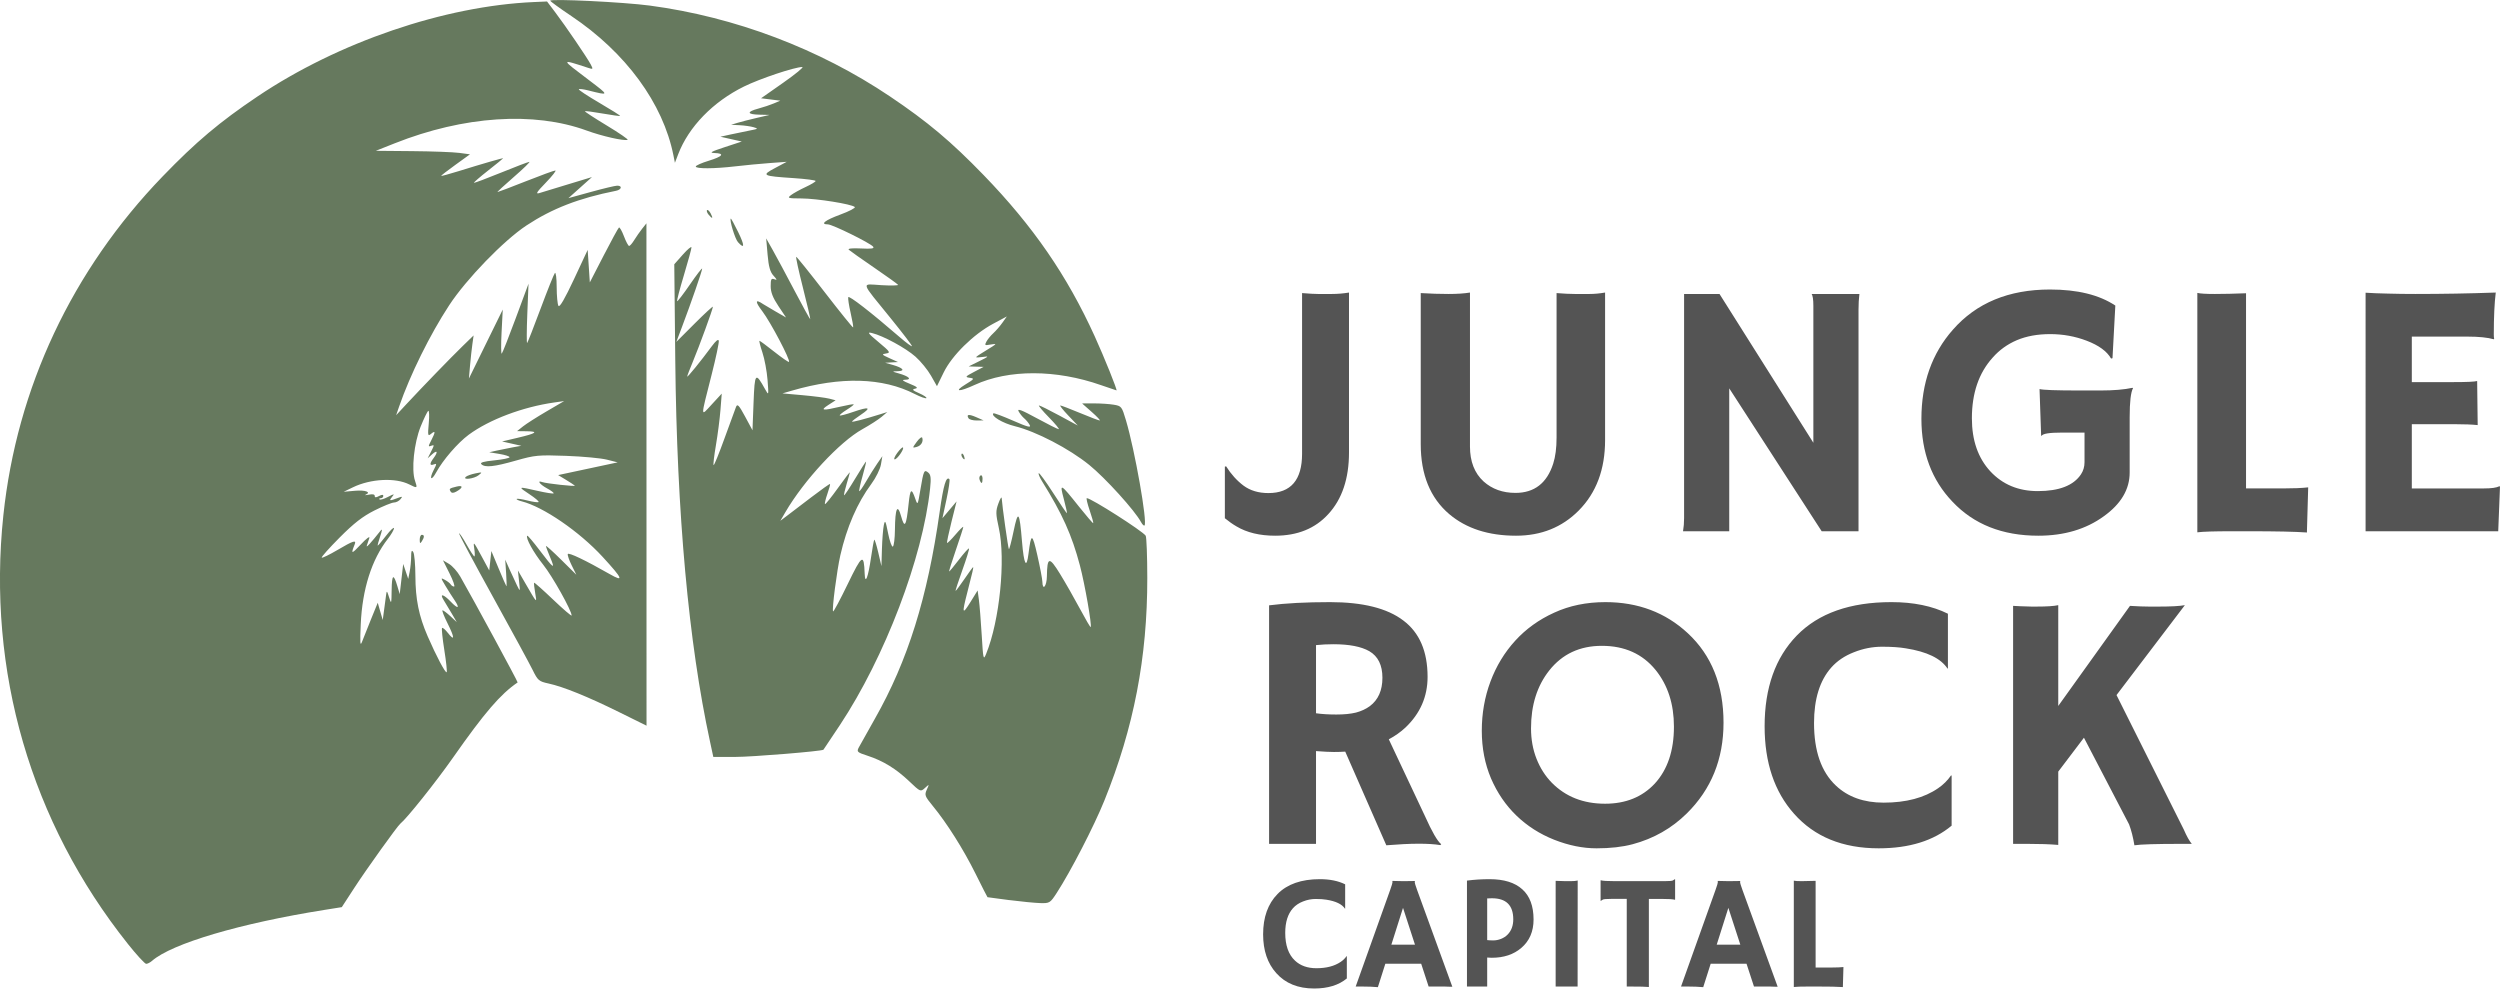
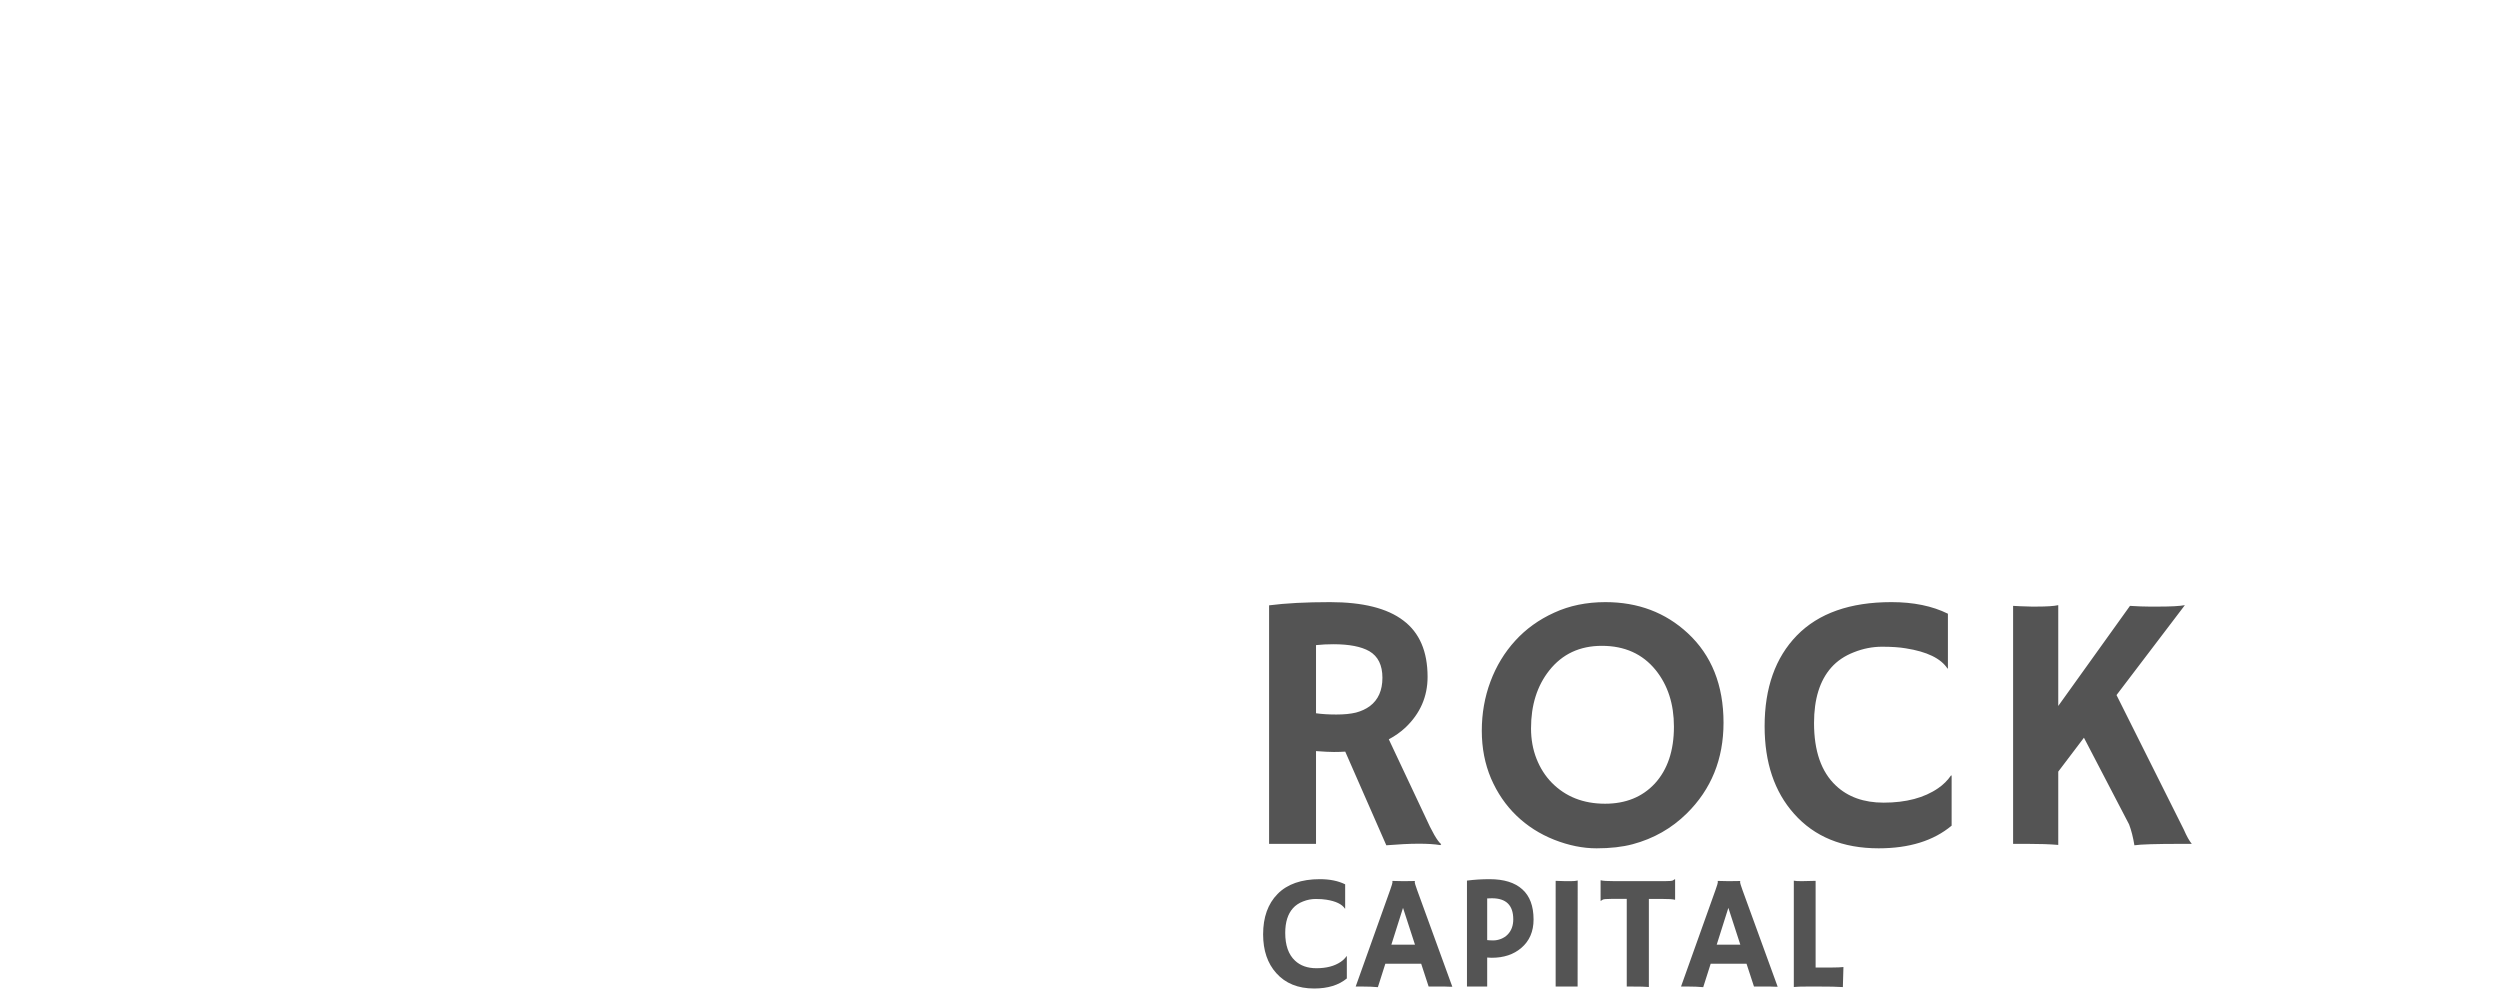
<svg xmlns="http://www.w3.org/2000/svg" version="1.1" id="svg1" width="1478.895" height="584.847" viewBox="0 0 1478.895 584.847" xmlnsSvg="http://www.w3.org/2000/svg">
  <defs id="defs1" />
  <g id="g1" transform="translate(-5.715,-36.444)">
    <g id="g9" transform="matrix(1.899,0,0,1.913,65.832,-20.647)">
-       <path style="display:inline;fill:#66795e" d="M 8.177,321.729 C -22.077,284.019 -35.727,237.391 -30.614,189.221 -26.428,149.785 -9.2,113.399 19.028,84.373 29.406,73.702 36.741,67.568 48.551,59.681 73.7,42.887 106.817,31.666 134.749,30.474 l 4,-0.171 2.517,3.296 c 3.227,4.226 10.045,14.163 11.11,16.192 0.769,1.467 0.724,1.532 -0.737,1.06 -8.788,-2.839 -8.791,-2.954 0.109,3.722 6.524,4.894 6.524,4.905 -0.234,3.211 -1.412,-0.354 -2.704,-0.507 -2.87,-0.341 -0.167,0.167 2.702,2.048 6.375,4.181 3.673,2.133 6.595,3.961 6.494,4.062 -0.101,0.101 -2.564,-0.232 -5.474,-0.74 -2.91,-0.508 -5.387,-0.831 -5.504,-0.718 -0.117,0.113 2.96,2.109 6.839,4.435 3.879,2.326 6.793,4.316 6.475,4.422 -1.186,0.395 -7.933,-1.125 -12.767,-2.876 -16.447,-5.959 -38.28,-4.516 -59.789,3.952 l -5.878,2.314 11.333,0.102 c 6.233,0.056 12.833,0.301 14.667,0.544 l 3.333,0.442 -4.5,3.225 c -2.475,1.774 -4.5,3.325 -4.5,3.446 0,0.121 2.475,-0.543 5.5,-1.477 7.407,-2.287 13.833,-4.129 13.833,-3.966 0,0.074 -2.09,1.763 -4.643,3.754 -2.554,1.991 -4.555,3.708 -4.447,3.816 0.108,0.108 3.902,-1.303 8.432,-3.134 4.53,-1.832 8.5,-3.33 8.823,-3.33 0.323,0 -1.851,2.1 -4.83,4.667 -2.98,2.567 -5.269,4.667 -5.088,4.667 0.182,0 4.151,-1.5 8.82,-3.333 4.669,-1.833 8.804,-3.333 9.189,-3.333 0.385,0 -0.94,1.682 -2.944,3.738 -2.929,3.005 -3.317,3.638 -1.977,3.227 0.917,-0.281 4.967,-1.506 9,-2.721 l 7.333,-2.21 -3.667,3.256 -3.667,3.256 7,-1.916 c 3.85,-1.054 7.525,-1.926 8.167,-1.939 1.698,-0.034 1.43,1.232 -0.333,1.58 -11.56,2.28 -19.896,5.483 -27.897,10.722 -7.081,4.637 -18.735,16.579 -24.078,24.674 -5.996,9.084 -12.163,21.472 -15.6,31.333 l -0.929,2.667 3.121,-3.333 c 5.103,-5.449 13.865,-14.43 17.562,-18 l 3.452,-3.333 -0.38,2.667 c -0.209,1.467 -0.539,4.467 -0.734,6.667 l -0.354,4 5.273,-10.667 5.273,-10.667 -0.364,7 c -0.2,3.85 -0.175,6.828 0.055,6.618 0.231,-0.21 2.2,-5.16 4.377,-11 l 3.958,-10.618 -0.377,9.333 c -0.207,5.133 -0.228,9.183 -0.047,9 0.181,-0.183 2.075,-4.983 4.208,-10.667 2.133,-5.683 4.126,-10.618 4.429,-10.967 0.303,-0.348 0.556,1.602 0.561,4.333 0.006,2.732 0.256,5.354 0.556,5.828 0.362,0.57 1.99,-2.206 4.823,-8.225 l 4.277,-9.085 0.333,5.024 0.333,5.024 4.333,-8.349 c 2.383,-4.592 4.52,-8.47 4.748,-8.619 0.228,-0.148 0.928,1.074 1.555,2.717 0.627,1.643 1.351,2.987 1.608,2.987 0.257,0 0.976,-0.825 1.596,-1.833 0.621,-1.008 1.729,-2.583 2.462,-3.5 l 1.334,-1.667 0.015,77.671 0.015,77.671 -8.5,-4.171 c -9.805,-4.812 -17.444,-7.887 -22.034,-8.872 -2.986,-0.64 -3.338,-0.938 -4.929,-4.161 -0.942,-1.909 -6.546,-12.15 -12.451,-22.756 -5.906,-10.607 -10.627,-19.395 -10.492,-19.53 0.135,-0.135 1.185,1.418 2.332,3.451 1.148,2.033 2.248,3.697 2.444,3.697 0.197,0 0.177,-1.125 -0.044,-2.5 -0.364,-2.264 -0.162,-2.059 2.136,2.166 l 2.539,4.666 0.333,-2.999 0.333,-2.999 2.235,5.333 c 1.229,2.933 2.328,5.432 2.442,5.553 0.113,0.121 0.078,-1.679 -0.079,-4 l -0.286,-4.219 1.346,3 c 0.74,1.65 1.792,3.9 2.337,5 0.987,1.99 0.99,1.984 0.629,-1.333 l -0.362,-3.333 2.331,4 c 3.669,6.295 3.641,6.268 3.058,3 -0.294,-1.65 -0.446,-3.09 -0.338,-3.199 0.108,-0.11 2.782,2.248 5.942,5.239 3.16,2.991 5.745,5.192 5.745,4.892 0,-1.532 -5.974,-12.127 -8.853,-15.699 -3.026,-3.755 -5.58,-8.355 -4.975,-8.96 0.138,-0.138 1.851,1.855 3.807,4.429 4.4,5.787 5.035,6.22 3.345,2.277 -0.728,-1.699 -1.324,-3.281 -1.324,-3.516 0,-0.235 2.13,1.665 4.734,4.222 l 4.734,4.649 -1.44,-2.883 c -0.792,-1.586 -1.346,-3.166 -1.23,-3.512 0.201,-0.603 5.524,1.923 13.107,6.218 4.506,2.553 4.038,1.438 -2.245,-5.349 -7.245,-7.825 -18.493,-15.486 -25.215,-17.173 -1.012,-0.254 -1.713,-0.589 -1.557,-0.745 0.156,-0.156 1.681,0.069 3.39,0.499 1.709,0.43 3.254,0.635 3.434,0.455 0.18,-0.18 -1.106,-1.265 -2.859,-2.411 -3.698,-2.418 -3.633,-2.444 2.563,-1.035 2.573,0.585 4.809,0.933 4.969,0.774 0.16,-0.16 -0.761,-0.857 -2.047,-1.549 -2.213,-1.192 -3.293,-2.59 -1.504,-1.948 1.277,0.459 10.522,1.458 10.162,1.099 -0.174,-0.174 -1.414,-0.979 -2.756,-1.789 l -2.44,-1.472 4.934,-1.046 c 2.713,-0.576 6.884,-1.46 9.267,-1.965 l 4.333,-0.918 -3.333,-0.836 c -1.833,-0.46 -7.533,-0.99 -12.667,-1.177 -8.687,-0.317 -9.772,-0.217 -15.667,1.453 -6.85,1.94 -9.677,2.234 -10.791,1.12 -0.504,-0.504 0.672,-0.848 4.04,-1.18 2.613,-0.258 4.751,-0.695 4.751,-0.973 0,-0.278 -1.425,-0.735 -3.167,-1.017 l -3.167,-0.512 2.333,-0.524 c 1.283,-0.288 3.533,-0.738 5,-1 l 2.667,-0.477 -3,-0.67 -3,-0.67 4.856,-1.138 c 5.87,-1.375 6.681,-1.97 2.756,-2.019 l -2.944,-0.037 1.852,-1.463 c 1.019,-0.805 4.319,-2.895 7.333,-4.646 l 5.481,-3.183 -3,0.418 c -9.835,1.372 -20.333,5.298 -26.74,10.001 -3.41,2.504 -8.029,7.811 -10.114,11.623 -1.532,2.8 -2.269,2.139 -0.794,-0.712 1.006,-1.944 1.01,-2.118 0.049,-1.75 -1.331,0.511 -1.365,-0.233 -0.089,-1.921 1.463,-1.935 1.22,-2.678 -0.403,-1.231 l -1.425,1.27 1.099,-2.149 c 1.002,-1.96 1.005,-2.112 0.024,-1.736 -0.988,0.379 -0.989,0.245 -0.008,-1.651 1.361,-2.632 1.35,-3.194 -0.039,-2.045 -1.016,0.84 -1.075,0.575 -0.73,-3.252 0.207,-2.292 0.138,-4.019 -0.154,-3.839 -0.292,0.18 -1.355,2.355 -2.364,4.834 -2.07,5.086 -2.943,13.404 -1.763,16.789 0.813,2.332 0.724,2.389 -1.749,1.143 -4.324,-2.179 -12.045,-1.797 -17.598,0.871 l -2.869,1.378 3.481,-0.304 c 3.278,-0.286 5.204,0.409 3.356,1.212 -0.461,0.2 -0.013,0.193 0.996,-0.015 1.152,-0.238 1.833,-0.096 1.833,0.383 0,0.556 0.361,0.569 1.333,0.049 0.904,-0.484 1.333,-0.491 1.333,-0.024 0,0.38 -0.35,0.69 -0.778,0.69 -0.428,0 -0.606,0.172 -0.395,0.382 0.21,0.21 1.385,-0.136 2.611,-0.77 2.01,-1.039 2.139,-1.044 1.314,-0.049 -1.067,1.287 -0.82,1.349 1.637,0.415 1.589,-0.604 1.706,-0.564 0.962,0.333 -0.466,0.562 -1.371,1.021 -2.01,1.021 -0.639,0 -3.377,1.105 -6.085,2.456 -3.675,1.834 -6.423,3.954 -10.839,8.362 -3.254,3.248 -5.773,6.049 -5.597,6.224 0.175,0.175 2.383,-0.888 4.905,-2.362 4.974,-2.906 5.969,-3.219 5.346,-1.68 -1.23,3.041 -0.973,3.041 1.89,0 1.756,-1.865 2.941,-2.746 2.691,-2 -0.246,0.733 -0.6,1.783 -0.787,2.333 -0.294,0.863 1.25,-0.8 4.296,-4.627 0.574,-0.721 0.532,-0.172 -0.137,1.794 -0.531,1.558 -0.868,2.833 -0.75,2.833 0.118,0 1.305,-1.399 2.637,-3.109 1.332,-1.71 2.423,-2.728 2.423,-2.263 0,0.466 -0.861,1.94 -1.913,3.276 -5.031,6.389 -7.96,15.561 -8.441,26.429 -0.262,5.929 -0.18,6.95 0.43,5.333 0.415,-1.1 1.68,-4.25 2.811,-7 l 2.057,-5 0.776,2.667 0.776,2.667 0.41,-3 c 0.226,-1.65 0.508,-3.75 0.628,-4.667 0.2,-1.529 0.278,-1.474 0.949,0.667 0.69,2.204 0.734,2.078 0.791,-2.278 0.063,-4.864 0.587,-5.206 1.787,-1.168 l 0.726,2.445 0.541,-4.667 0.541,-4.667 0.786,2.316 0.786,2.316 0.446,-2.232 c 0.246,-1.228 0.451,-3.32 0.457,-4.649 0.008,-1.806 0.174,-2.164 0.656,-1.417 0.355,0.55 0.655,3.85 0.666,7.333 0.023,7.235 1.088,12.457 3.809,18.667 2.68,6.117 5.557,11.523 5.934,11.147 0.176,-0.176 -0.152,-3.248 -0.728,-6.828 -0.576,-3.58 -0.894,-6.661 -0.707,-6.849 0.187,-0.187 0.979,0.471 1.759,1.463 2.226,2.829 2.211,1.58 -0.033,-2.866 -1.129,-2.237 -1.84,-4.067 -1.58,-4.067 0.26,0 1.365,0.825 2.455,1.833 l 1.982,1.833 -1.572,-2.667 c -0.864,-1.467 -1.999,-3.342 -2.522,-4.167 -1.36,-2.146 -0.05,-1.852 2.196,0.493 2.299,2.4 2.983,2.14 1.197,-0.455 -0.709,-1.029 -1.988,-3.032 -2.842,-4.45 -1.511,-2.508 -1.515,-2.558 -0.154,-1.83 0.77,0.412 1.584,1.047 1.809,1.412 0.225,0.365 0.696,0.663 1.047,0.663 0.35,0 -0.286,-1.828 -1.413,-4.062 l -2.05,-4.062 1.891,1.117 c 1.04,0.614 2.612,2.367 3.493,3.895 4.12,7.144 18.04,32.65 17.879,32.759 -5.355,3.62 -10.302,9.335 -20.162,23.294 -5.306,7.511 -14.359,18.772 -16.393,20.391 -0.902,0.718 -10.504,14.019 -14.258,19.749 l -3.965,6.053 -5.369,0.848 c -26.233,4.142 -47.57,10.401 -53.755,15.77 -0.579,0.502 -1.394,0.914 -1.812,0.914 -0.418,0 -2.986,-2.775 -5.707,-6.167 z M 282.749,308.189 c -3.667,-0.465 -6.722,-0.871 -6.789,-0.903 -0.067,-0.032 -1.743,-3.298 -3.724,-7.258 -3.792,-7.582 -8.92,-15.646 -13.353,-21.001 -2.439,-2.945 -2.585,-3.344 -1.837,-4.987 0.81,-1.778 0.808,-1.781 -0.572,-0.532 -1.371,1.241 -1.422,1.219 -4.889,-2.056 -4.115,-3.888 -8.16,-6.351 -12.989,-7.909 -3.239,-1.045 -3.432,-1.225 -2.735,-2.553 0.412,-0.785 2.67,-4.785 5.017,-8.887 10.259,-17.932 16.407,-37.448 20.205,-64.145 1.158,-8.137 2.007,-10.943 3.009,-9.941 0.202,0.202 -0.204,2.999 -0.902,6.217 l -1.269,5.851 2.203,-2.595 2.203,-2.595 -1.59,6.311 c -0.875,3.471 -1.491,6.41 -1.37,6.532 0.121,0.121 1.306,-1.048 2.633,-2.598 1.327,-1.55 2.413,-2.602 2.413,-2.338 0,0.265 -1.04,3.469 -2.311,7.12 -1.271,3.651 -2.207,6.639 -2.081,6.639 0.126,0 1.509,-1.658 3.072,-3.684 1.563,-2.026 2.959,-3.567 3.102,-3.424 0.143,0.143 -0.786,3.151 -2.065,6.684 -1.279,3.533 -2.225,6.424 -2.102,6.424 0.123,0 1.36,-1.65 2.749,-3.667 1.389,-2.017 2.597,-3.667 2.685,-3.667 0.191,0 -0.138,1.434 -1.796,7.821 -1.72,6.625 -1.569,7.071 0.997,2.949 l 2.219,-3.564 0.396,2.897 c 0.218,1.593 0.613,6.497 0.878,10.897 0.456,7.558 0.532,7.879 1.379,5.815 4.203,-10.239 6.124,-29.15 3.953,-38.91 -0.978,-4.398 -0.994,-5.254 -0.136,-7.598 0.532,-1.453 0.994,-2.191 1.027,-1.641 0.142,2.367 2.014,15.536 2.241,15.762 0.137,0.137 0.8,-2.377 1.474,-5.587 1.403,-6.684 1.83,-6.153 2.614,3.25 0.592,7.104 1.401,8.642 2.013,3.827 0.839,-6.597 1.171,-6.548 2.767,0.414 0.84,3.667 1.543,7.342 1.56,8.167 0.063,2.966 1.366,1.428 1.412,-1.667 0.09,-6.081 0.716,-6.198 4.085,-0.758 1.678,2.709 4.47,7.564 6.204,10.791 1.735,3.226 3.241,5.776 3.348,5.667 0.444,-0.457 -1.807,-13.258 -3.352,-19.061 -2.492,-9.365 -5.494,-15.991 -11.778,-26.003 -0.759,-1.209 -1.232,-2.346 -1.052,-2.526 0.18,-0.18 2.182,2.534 4.447,6.031 2.266,3.498 4.216,6.359 4.334,6.359 0.118,0 -0.311,-1.956 -0.953,-4.348 -1.376,-5.126 -1.173,-5.027 4.714,2.299 2.343,2.915 4.342,5.218 4.443,5.117 0.101,-0.101 -0.401,-1.883 -1.116,-3.959 -0.715,-2.077 -1.115,-3.776 -0.889,-3.776 1.323,0 17.341,10.142 18.341,11.613 0.269,0.396 0.494,6.288 0.5,13.094 0.02,24.585 -4.189,46.244 -13.377,68.832 -3.196,7.857 -10.501,21.91 -14.838,28.545 -2.027,3.1 -2.224,3.222 -5.108,3.14 -1.65,-0.047 -6,-0.466 -9.667,-0.931 z m -93.253,-49.127 c -6.658,-30.554 -10.304,-70.342 -10.799,-117.833 l -0.309,-29.667 2.678,-3 c 1.473,-1.65 2.679,-2.642 2.68,-2.205 9.9e-4,0.437 -1.061,4.3 -2.359,8.584 -1.299,4.284 -2.248,7.901 -2.111,8.039 0.138,0.138 1.95,-2.209 4.028,-5.215 2.078,-3.006 3.774,-5.181 3.771,-4.834 -0.007,0.696 -3.486,10.666 -6.267,17.965 l -1.779,4.667 5.693,-5.652 c 3.131,-3.109 5.693,-5.448 5.693,-5.2 0,0.692 -4.279,12.331 -6.249,16.998 -0.963,2.281 -1.751,4.333 -1.751,4.561 0,0.429 4.211,-4.715 7.671,-9.371 1.274,-1.715 2.046,-2.308 2.167,-1.667 0.103,0.548 -0.885,5.196 -2.196,10.33 -3.559,13.939 -3.561,13.179 0.015,9.333 l 3.1,-3.333 -0.393,5 c -0.216,2.75 -0.851,7.66 -1.412,10.911 -0.561,3.251 -0.89,6.04 -0.731,6.199 0.159,0.159 1.682,-3.551 3.386,-8.244 1.704,-4.693 3.328,-9.094 3.609,-9.781 0.42,-1.026 0.922,-0.49 2.814,3 l 2.303,4.249 0.333,-8.573 c 0.361,-9.294 0.575,-9.535 3.618,-4.093 1.109,1.982 1.115,1.957 0.741,-2.885 -0.208,-2.687 -0.927,-6.512 -1.598,-8.5 -0.671,-1.988 -1.082,-3.615 -0.913,-3.615 0.169,0 2.248,1.525 4.619,3.389 2.372,1.864 4.427,3.273 4.568,3.133 0.52,-0.52 -5.728,-12.304 -8.299,-15.653 -2.358,-3.071 -2.258,-3.91 0.265,-2.213 0.367,0.247 2.119,1.279 3.894,2.293 l 3.227,1.845 -2.394,-3.555 c -1.723,-2.558 -2.394,-4.278 -2.394,-6.135 0,-2.17 0.183,-2.51 1.151,-2.139 0.927,0.356 0.875,0.142 -0.264,-1.095 -1.063,-1.154 -1.524,-2.782 -1.853,-6.537 l -0.438,-5 2.081,3.667 c 1.145,2.017 4.185,7.642 6.756,12.5 2.571,4.858 4.773,8.833 4.893,8.833 0.12,0 -0.897,-4.35 -2.26,-9.667 -1.363,-5.317 -2.311,-9.653 -2.106,-9.637 0.205,0.017 4.23,4.984 8.944,11.04 4.714,6.055 8.666,10.915 8.782,10.799 0.116,-0.116 -0.23,-2.117 -0.769,-4.448 -0.538,-2.331 -0.878,-4.539 -0.755,-4.908 0.208,-0.625 7.082,4.67 16.004,12.328 2.108,1.81 3.833,3.065 3.833,2.789 0,-0.276 -2.925,-4.082 -6.5,-8.458 -9.765,-11.953 -9.417,-10.75 -3.007,-10.379 2.996,0.173 5.329,0.124 5.185,-0.109 -0.144,-0.233 -3.506,-2.629 -7.47,-5.324 -3.964,-2.695 -7.508,-5.178 -7.875,-5.518 -0.413,-0.383 1.026,-0.534 3.779,-0.397 3.387,0.168 4.288,0.031 3.783,-0.575 -0.95,-1.14 -12.683,-6.872 -14.068,-6.872 -2.551,0 -0.901,-1.293 3.871,-3.033 2.768,-1.009 4.793,-2.064 4.5,-2.342 -0.934,-0.89 -11.803,-2.623 -16.584,-2.645 -4.275,-0.02 -4.516,-0.096 -3.281,-1.037 0.733,-0.559 2.758,-1.672 4.5,-2.475 1.742,-0.803 3.167,-1.654 3.167,-1.891 0,-0.238 -3.075,-0.636 -6.833,-0.885 -9.841,-0.652 -10.153,-0.82 -5.801,-3.12 l 3.634,-1.921 -5.333,0.389 c -2.933,0.214 -7.725,0.668 -10.649,1.009 -6.619,0.771 -12.351,0.798 -12.351,0.058 0,-0.309 1.8,-1.106 4,-1.772 4.423,-1.339 5.153,-2.296 1.833,-2.403 -1.732,-0.056 -1.096,-0.419 3.167,-1.81 l 5.333,-1.741 -3.333,-0.745 -3.333,-0.745 3.333,-0.725 c 1.833,-0.399 4.533,-0.953 6,-1.232 2.447,-0.465 2.529,-0.546 1,-0.986 -0.917,-0.264 -2.867,-0.54 -4.333,-0.614 l -2.667,-0.135 2,-0.603 c 1.1,-0.332 3.8,-1.018 6,-1.525 l 4,-0.922 -3.167,-0.074 c -3.928,-0.092 -4.068,-0.889 -0.333,-1.889 1.558,-0.417 3.733,-1.137 4.833,-1.6 l 2,-0.843 -3,-0.371 -3,-0.371 6.942,-4.833 c 3.818,-2.658 6.477,-4.833 5.908,-4.833 -2.356,0 -13.177,3.592 -18.162,6.029 -9.661,4.723 -17.225,12.451 -20.501,20.946 l -1.019,2.642 -0.464,-2.308 c -3.235,-16.079 -14.817,-31.765 -31.804,-43.075 -3.611,-2.404 -6.566,-4.537 -6.566,-4.739 0,-0.679 22.908,0.434 31,1.506 26.563,3.519 52.762,13.359 74.865,28.119 11.7,7.813 19.006,13.907 29.148,24.31 15.406,15.803 25.962,31.013 34.596,49.85 2.974,6.488 7.124,16.72 6.782,16.72 -0.087,0 -2.236,-0.724 -4.775,-1.609 -14.063,-4.902 -28.824,-4.932 -39.42,-0.081 -4.887,2.237 -6.637,2.148 -2.863,-0.147 2.794,-1.698 2.886,-1.84 1.334,-2.062 -1.523,-0.218 -1.409,-0.373 1.333,-1.806 l 3,-1.568 -2.333,-0.071 -2.333,-0.071 3.333,-1.631 c 2.954,-1.446 3.087,-1.595 1.167,-1.309 -1.192,0.177 -2.167,0.208 -2.167,0.069 0,-0.139 1.35,-1.044 3,-2.011 1.65,-0.967 3,-1.854 3,-1.971 0,-0.117 -0.783,-0.063 -1.739,0.12 -1.538,0.294 -1.661,0.186 -1.062,-0.933 0.373,-0.696 1.338,-1.862 2.144,-2.592 0.807,-0.729 2.088,-2.197 2.846,-3.261 l 1.379,-1.935 -4.274,2.269 c -6.121,3.249 -12.805,9.776 -15.392,15.03 l -2.104,4.273 -1.862,-3.26 c -1.024,-1.793 -3.202,-4.44 -4.84,-5.882 -3.027,-2.665 -10.036,-6.445 -13.515,-7.29 -1.625,-0.395 -1.316,0.031 2.028,2.8 3.62,2.997 3.812,3.286 2.333,3.518 -1.459,0.229 -1.359,0.366 1.056,1.451 l 2.667,1.197 -2,0.11 -2,0.11 2.333,0.659 c 3.249,0.917 4.051,1.874 1.633,1.948 -1.961,0.06 -1.96,0.062 0.367,0.719 3.057,0.863 4.093,1.876 1.967,1.925 -1.271,0.029 -0.969,0.307 1.365,1.253 2.305,0.934 2.69,1.283 1.667,1.509 -1.073,0.236 -0.826,0.513 1.27,1.423 1.431,0.621 2.436,1.295 2.233,1.499 -0.203,0.203 -1.837,-0.374 -3.631,-1.283 -10.034,-5.085 -22.974,-5.439 -38.204,-1.046 l -3,0.865 6.332,0.563 c 3.483,0.309 7.209,0.79 8.281,1.067 l 1.949,0.505 -2.281,1.46 c -2.657,1.701 -1.806,1.82 3.714,0.522 2.197,-0.517 4.088,-0.846 4.202,-0.732 0.114,0.114 -0.874,0.876 -2.196,1.693 -1.322,0.817 -2.287,1.602 -2.144,1.744 0.142,0.142 2.019,-0.347 4.17,-1.087 5.013,-1.725 5.852,-1.416 2.386,0.878 -1.51,0.999 -2.745,1.946 -2.745,2.105 0,0.263 3.989,-0.771 9,-2.333 l 2,-0.624 -1.772,1.492 c -0.975,0.82 -3.675,2.542 -6,3.825 -7.079,3.907 -18.194,15.797 -23.986,25.659 l -1.562,2.659 1.993,-1.491 c 1.096,-0.82 4.537,-3.422 7.647,-5.783 3.11,-2.361 5.738,-4.208 5.84,-4.106 0.102,0.102 -0.27,1.48 -0.828,3.061 -0.558,1.581 -0.893,2.995 -0.746,3.143 0.148,0.148 1.951,-2.065 4.007,-4.916 2.056,-2.851 3.736,-5.044 3.732,-4.872 -0.004,0.172 -0.455,1.786 -1.001,3.589 -0.547,1.802 -0.899,3.371 -0.784,3.487 0.116,0.116 1.657,-2.184 3.426,-5.11 1.769,-2.926 3.304,-5.32 3.411,-5.32 0.107,0 -0.379,2.005 -1.08,4.456 -0.701,2.451 -1.166,4.565 -1.034,4.697 0.132,0.132 1.076,-1.198 2.096,-2.956 1.021,-1.758 2.587,-4.247 3.479,-5.53 l 1.623,-2.333 -0.446,2.591 c -0.245,1.425 -1.591,4.125 -2.992,6 -4.368,5.848 -7.658,13.37 -9.657,22.075 -1.082,4.712 -2.668,16.924 -2.252,17.34 0.159,0.159 2.214,-3.657 4.566,-8.479 4.496,-9.214 5.034,-9.54 5.27,-3.194 0.133,3.576 1.084,1.187 1.975,-4.959 0.422,-2.911 0.88,-5.406 1.019,-5.544 0.138,-0.138 0.697,1.643 1.241,3.959 l 0.989,4.211 0.157,-5.333 c 0.086,-2.933 0.35,-6.233 0.587,-7.333 0.377,-1.755 0.54,-1.449 1.326,2.495 0.493,2.472 1.164,4.33 1.491,4.127 0.327,-0.202 0.616,-2.525 0.642,-5.162 0.066,-6.743 0.79,-8.281 1.95,-4.14 1.076,3.843 1.579,2.999 2.306,-3.873 0.505,-4.776 0.887,-5.06 2.1,-1.566 0.714,2.057 0.761,1.972 1.578,-2.881 1.001,-5.944 1.174,-6.312 2.463,-5.242 0.774,0.643 0.897,1.71 0.561,4.866 -2.29,21.476 -14.094,52.216 -28.11,73.204 -2.757,4.128 -5.061,7.551 -5.12,7.608 -0.497,0.472 -22.23,2.233 -27.541,2.232 l -6.766,-10e-4 z M 99.093,196.729 c -0.006,-0.825 0.29,-1.5 0.656,-1.5 0.835,0 0.835,0.707 0,2 -0.523,0.809 -0.648,0.713 -0.656,-0.5 z m 224.683,-5.451 c -1.892,-3.536 -11.082,-13.602 -16.12,-17.659 -6.275,-5.052 -16.574,-10.372 -23.211,-11.989 -3.758,-0.916 -7.527,-3.165 -6.658,-3.973 0.163,-0.151 2.919,0.866 6.125,2.262 4.512,1.964 5.687,2.273 5.203,1.369 -0.344,-0.643 -1.108,-1.569 -1.698,-2.059 -0.59,-0.49 -1.387,-1.477 -1.77,-2.194 -0.52,-0.972 0.907,-0.436 5.619,2.112 3.474,1.878 6.569,3.415 6.878,3.415 0.309,0 -1.068,-1.65 -3.06,-3.667 -1.992,-2.017 -3.378,-3.667 -3.08,-3.667 0.298,0 3.137,1.395 6.311,3.1 l 5.769,3.1 -2.972,-3.1 c -1.635,-1.705 -2.743,-3.1 -2.462,-3.1 0.28,0 3.046,1.05 6.147,2.333 3.1,1.283 5.858,2.324 6.129,2.313 0.271,-0.011 -0.858,-1.202 -2.508,-2.647 l -3,-2.627 3.667,-0.013 c 2.017,-0.007 4.795,0.174 6.174,0.402 2.426,0.401 2.55,0.558 3.828,4.826 2.782,9.298 6.74,31.558 5.781,32.517 -0.188,0.188 -0.679,-0.287 -1.091,-1.056 z m -215.053,-9.425 c -0.549,-0.889 -0.416,-0.997 1.915,-1.557 2.073,-0.498 1.944,0.44 -0.219,1.598 -0.86,0.461 -1.394,0.448 -1.696,-0.041 z M 273.516,178.25 c -0.207,-0.538 -0.089,-1.156 0.262,-1.373 0.351,-0.217 0.638,0.224 0.638,0.979 0,1.61 -0.371,1.772 -0.9,0.394 z m -160.067,-0.951 c 0.348,-0.328 1.683,-0.807 2.967,-1.065 2.209,-0.443 2.262,-0.413 1,0.575 -1.4,1.096 -5.094,1.552 -3.967,0.49 z m 134.399,-7.395 c 0.81,-1.095 1.61,-1.855 1.777,-1.687 0.456,0.456 -1.803,3.679 -2.578,3.679 -0.369,0 -0.009,-0.896 0.801,-1.992 z m 20.207,1.281 c -0.242,-0.391 -0.296,-0.854 -0.122,-1.029 0.175,-0.175 0.495,0.145 0.713,0.711 0.451,1.175 0.067,1.381 -0.591,0.318 z m -14.12,-4.732 c 0.8,-1.082 1.564,-1.64 1.697,-1.24 0.411,1.234 -0.373,2.481 -1.794,2.853 -1.331,0.348 -1.329,0.317 0.097,-1.613 z m 16.12,-7.268 c -0.761,-1.231 0.081,-1.343 2.427,-0.325 l 2.268,0.984 -2.127,0.026 c -1.17,0.014 -2.325,-0.294 -2.567,-0.685 z M 198.224,104.719 c -0.918,-1.014 -2.701,-6.82 -2.237,-7.284 0.09,-0.09 1.12,1.777 2.29,4.149 2.084,4.226 2.063,5.473 -0.053,3.135 z m -9.155,-8.506 c -0.464,-0.559 -0.675,-1.185 -0.469,-1.39 0.206,-0.206 0.709,0.251 1.118,1.016 0.873,1.632 0.549,1.818 -0.649,0.374 z" id="path9" />
      <path d="m 377.986,302.922 q 4.6,0 7.847,1.599 v 7.527 l -0.049,0.049 q -1.378,-2.115 -5.805,-2.804 -1.304,-0.221 -3.296,-0.221 -1.992,0 -3.911,0.763 -1.919,0.738 -3.149,2.115 -2.386,2.681 -2.386,7.65 0,5.781 3.026,8.609 2.509,2.361 6.642,2.361 4.674,0 7.576,-1.992 1.058,-0.713 1.796,-1.771 l 0.074,0.049 v 6.888 q -3.764,3.124 -10.135,3.124 -7.503,0 -11.758,-4.772 -4.083,-4.551 -4.083,-12.053 0,-7.945 4.477,-12.521 4.526,-4.6 13.136,-4.6 z m 17.998,33.528 q -2.115,-0.197 -4.944,-0.197 h -1.943 l 10.7,-29.985 q 0.713,-2.017 0.713,-2.337 0,-0.344 -0.025,-0.418 l 0.025,-0.049 q 1.599,0.074 3.395,0.074 1.476,0 3.542,-0.049 l 0.025,0.049 q -0.049,0.098 -0.049,0.271 0,0.467 0.738,2.484 l 10.922,30.035 q -0.492,-0.025 -1.156,-0.025 0,0 -1.279,-0.049 -0.615,0 -1.107,0 h -3.813 l -2.312,-7.084 h -11.118 z m 11.512,-13.185 -3.714,-11.438 -3.616,11.438 z m 16.128,-19.9 q 3.419,-0.443 7.011,-0.443 6.691,0 10.159,3.149 3.493,3.124 3.493,9.372 0,5.584 -3.813,8.831 -3.567,3.05 -9.175,3.05 -0.64,0 -1.402,-0.074 v 9.003 h -6.273 z m 7.749,5.485 q -0.738,0 -1.476,0.049 v 12.939 q 0.787,0.098 1.919,0.098 1.132,0 2.361,-0.467 1.23,-0.492 2.066,-1.353 1.746,-1.796 1.746,-4.723 0,-6.543 -6.617,-6.543 z m 19.769,-5.412 q 2.46,0.098 2.976,0.098 h 1.771 q 1.304,0 2.091,-0.197 l -0.025,32.913 h -6.814 z m 28.92,32.962 q -1.181,-0.148 -6.076,-0.148 h -0.787 v -27.206 h -4.87 q -2.165,0 -2.558,0.221 -0.394,0.221 -0.615,0.394 l -0.074,-0.025 V 303.34 l 0.074,-0.074 q 0.812,0.271 4.379,0.271 h 15.423 q 2.165,0 2.558,-0.221 0.394,-0.221 0.615,-0.394 l 0.074,0.025 v 6.297 l -0.074,0.074 q -0.812,-0.271 -4.379,-0.271 h -3.69 z m 16.866,0.049 q -2.115,-0.197 -4.944,-0.197 h -1.943 l 10.7,-29.985 q 0.713,-2.017 0.713,-2.337 0,-0.344 -0.025,-0.418 l 0.025,-0.049 q 1.599,0.074 3.395,0.074 1.476,0 3.542,-0.049 l 0.025,0.049 q -0.049,0.098 -0.049,0.271 0,0.467 0.738,2.484 l 10.922,30.035 q -0.492,-0.025 -1.156,-0.025 0,0 -1.279,-0.049 -0.615,0 -1.107,0 h -3.813 l -2.312,-7.084 h -11.118 z m 11.512,-13.185 -3.714,-11.438 -3.616,11.438 z m 21.392,12.988 q -3.616,0 -4.797,0.148 V 303.389 q 0.59,0.148 2.435,0.148 1.869,0 4.329,-0.098 v 26.911 h 5.092 q 2.214,0 3.542,-0.148 -0.172,5.756 -0.172,5.977 v 0.246 q -2.411,-0.172 -8.093,-0.172 z" id="text1" style="fill:#545454;fill-opacity:1;stroke-width:2.646;stroke-linejoin:bevel;stroke-miterlimit:20;paint-order:stroke fill markers" transform="scale(1.004,0.996)" />
    </g>
-     <path style="fill:#545454;stroke:none;stroke-width:2.694;stroke-linejoin:bevel;stroke-miterlimit:20;paint-order:stroke fill markers" d="m 775.965,209.818 q 6.495,0.528 9.428,0.528 h 8.171 q 5.133,0 10.162,-0.844 v 94.56 q 0,23.218 -12.257,36.515 -11.628,12.77 -31.428,12.77 -13.619,0 -22.837,-5.488 -3.457,-2.005 -6.914,-4.855 v -30.5 l 0.733,-0.211 q 4.4,6.965 10.266,11.398 5.971,4.432 14.771,4.432 19.904,0 19.904,-23.218 z m 150.55,0 q 6.495,0.528 10.79,0.528 h 8.695 q 4.4,0 9.219,-0.844 v 87.278 q 0,25.962 -15.609,41.686 -14.771,14.88 -37.085,14.88 -24.409,0 -39.494,-12.77 Q 846.165,326.224 846.165,299.207 v -89.388 q 8.695,0.528 16.342,0.528 7.752,0 12.781,-0.844 v 91.077 q 0,13.297 8.066,20.685 7.543,6.754 18.857,6.754 16.761,0 22.314,-17.308 1.99,-6.227 1.99,-15.408 z m 74.809,140.89 q 0.628,-3.588 0.628,-7.81 V 210.346 h 20.952 l 55.522,88.017 v -80.84 q 0,-5.804 -1.048,-7.176 h 28.285 q -0.524,4.221 -0.524,9.287 v 131.075 h -21.79 l -54.684,-84.534 v 84.534 z m 266.204,-84.639 q -1.99,3.588 -1.99,17.202 v 32.716 q 0,14.88 -15.295,25.856 -15.819,11.503 -38.761,11.503 -31.847,0 -50.808,-20.157 -18.333,-19.207 -18.333,-48.968 0,-31.661 18.647,-52.768 20.847,-23.745 57.408,-23.745 24.409,0 38.656,9.498 l -1.676,31.133 -0.838,0.211 q -3.667,-6.438 -14.457,-10.554 -10.266,-3.905 -21.58,-3.905 -11.209,0 -19.695,3.588 -8.381,3.588 -14.247,10.237 -12.362,13.614 -12.362,35.988 0,19.524 10.895,31.344 10.895,11.714 28.075,11.714 18.961,0 25.561,-9.92 2.095,-3.166 2.095,-7.176 v -17.519 h -13.514 q -10.895,0 -11.838,1.9 l -0.314,-0.106 -0.943,-27.545 q 2.933,0.844 23.78,0.844 h 12.361 q 11.524,0 18.857,-1.583 z m 58.467,84.639 q -15.4,0 -20.428,0.633 V 209.713 q 2.514,0.633 10.371,0.633 7.962,0 18.438,-0.422 v 115.456 h 21.685 q 9.428,0 15.085,-0.633 -0.733,24.695 -0.733,25.645 v 1.055 q -10.266,-0.739 -34.466,-0.739 z m 149.188,-25.328 q 6.495,0 9.009,-1.266 l 0.419,0.106 -1.048,26.489 h -78.465 V 209.607 q 2.829,0.211 6.286,0.317 l 7.333,0.211 q 7.333,0.211 15.923,0.211 23.99,0 47.456,-0.844 -1.152,9.287 -1.152,24.801 0,1.689 0.209,2.533 l -0.209,0.317 q -5.447,-1.583 -15.504,-1.583 h -32.999 v 26.912 h 24.828 q 11.524,0 13.828,-0.633 l 0.314,26.067 q -5.028,-0.528 -12.99,-0.528 h -25.98 v 37.993 z" id="text9" />
    <path style="fill:#545454;stroke:none;stroke-width:2.694;stroke-linejoin:bevel;stroke-miterlimit:20;paint-order:stroke fill markers" d="m 801.5,481.074 q -3.143,0.211 -6.705,0.211 -3.562,0 -10.581,-0.528 v 54.878 h -27.761 V 394.535 q 14.666,-1.9 36.037,-1.9 29.123,0 43.37,10.87 14.352,10.765 14.352,33.349 0,17.519 -13.095,29.972 -4.295,4.01 -9.847,6.965 l 21.371,45.38 q 6.286,14.036 9.638,16.675 l -0.524,0.528 q -10.162,-1.689 -31.951,0.106 z m -7.019,-63.532 q -5.343,0 -10.266,0.528 v 40.315 q 5.133,0.739 12.047,0.739 6.914,0 11.628,-1.161 4.714,-1.266 8.171,-3.799 7.438,-5.593 7.438,-16.78 0,-11.187 -7.752,-15.725 -7.228,-4.116 -21.266,-4.116 z m 108.332,101.42 q -9.533,-9.182 -15.085,-22.057 -5.447,-12.875 -5.447,-28.178 0,-15.408 5.133,-29.128 5.133,-13.72 14.666,-24.168 9.533,-10.448 23.047,-16.569 13.514,-6.227 30.275,-6.227 28.913,0 48.713,18.363 21.161,19.63 21.161,52.979 0,32.294 -21.79,53.718 -13.409,13.192 -31.951,18.152 -9.114,2.427 -21.371,2.427 -12.152,0 -25.037,-5.066 -12.781,-5.066 -22.314,-14.247 z m 8.59,-51.712 q 0,9.815 3.248,18.047 3.248,8.232 9.009,14.142 12.257,12.453 31.532,12.453 18.333,0 29.437,-11.925 11.314,-12.348 11.314,-33.666 0,-20.052 -10.79,-33.455 -11.628,-14.353 -31.847,-14.353 -19.59,0 -31.113,14.564 -10.79,13.614 -10.79,34.193 z m 213.196,-74.614 q 19.59,0 33.418,6.86 v 32.294 l -0.209,0.211 q -5.867,-9.076 -24.723,-12.031 -5.552,-0.95 -14.038,-0.95 -8.486,0 -16.657,3.272 -8.171,3.166 -13.409,9.076 -10.162,11.503 -10.162,32.822 0,24.801 12.885,36.937 10.685,10.131 28.285,10.131 19.904,0 32.266,-8.548 4.505,-3.061 7.647,-7.599 l 0.314,0.211 v 29.55 q -16.028,13.403 -43.161,13.403 -31.951,0 -50.075,-20.474 -17.39,-19.524 -17.39,-51.712 0,-34.088 19.066,-53.718 19.276,-19.735 55.941,-19.735 z m 98.694,143.634 q -7.228,-0.633 -18.438,-0.633 h -8.276 V 394.851 l 4.19,0.211 q 4.4,0.211 6.6,0.211 h 3.038 q 9.219,0 12.885,-0.844 v 59.627 l 42.427,-59.205 q 6.705,0.422 11.314,0.422 h 5.762 q 10.79,0 15.4,-0.844 l -40.437,53.19 39.808,79.574 q 2.514,5.804 4.714,8.443 h -6.39 q -22.104,0 -27.552,0.844 -1.152,-7.071 -3.143,-12.348 l -26.713,-51.29 -15.19,20.052 z" id="text9-9" />
  </g>
</svg>